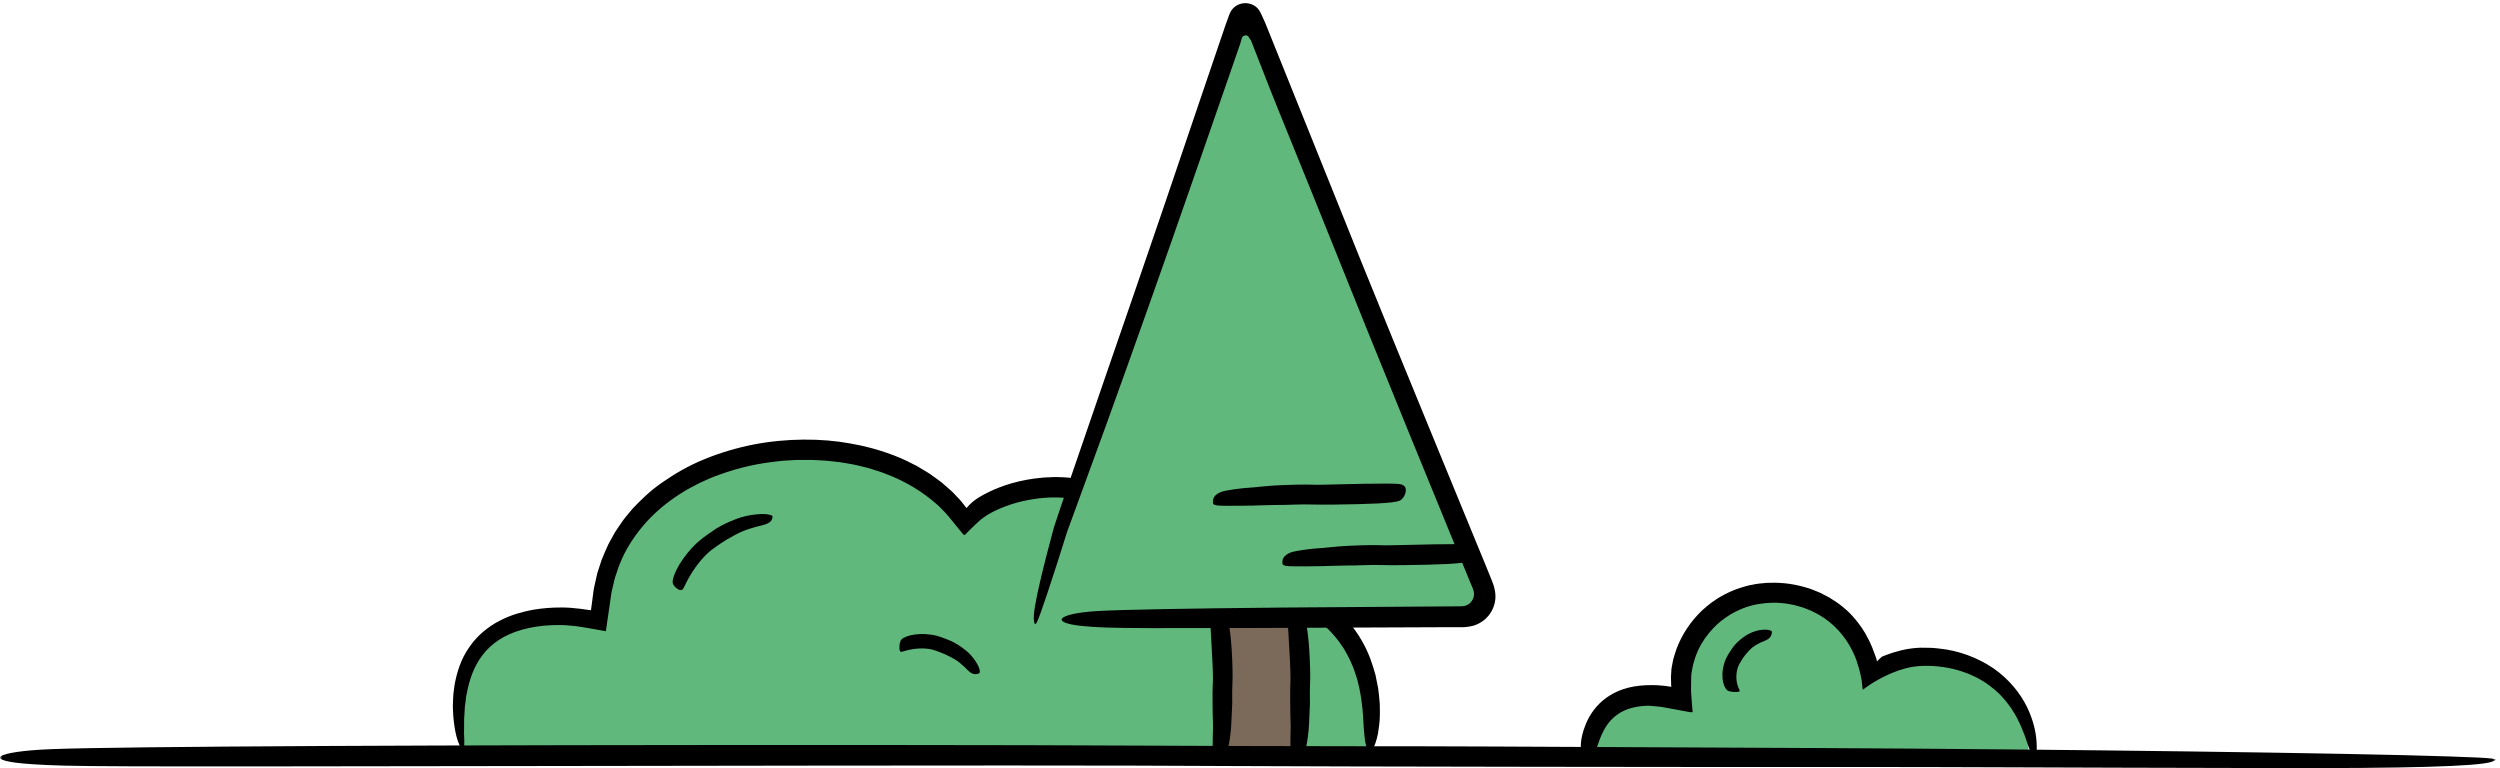
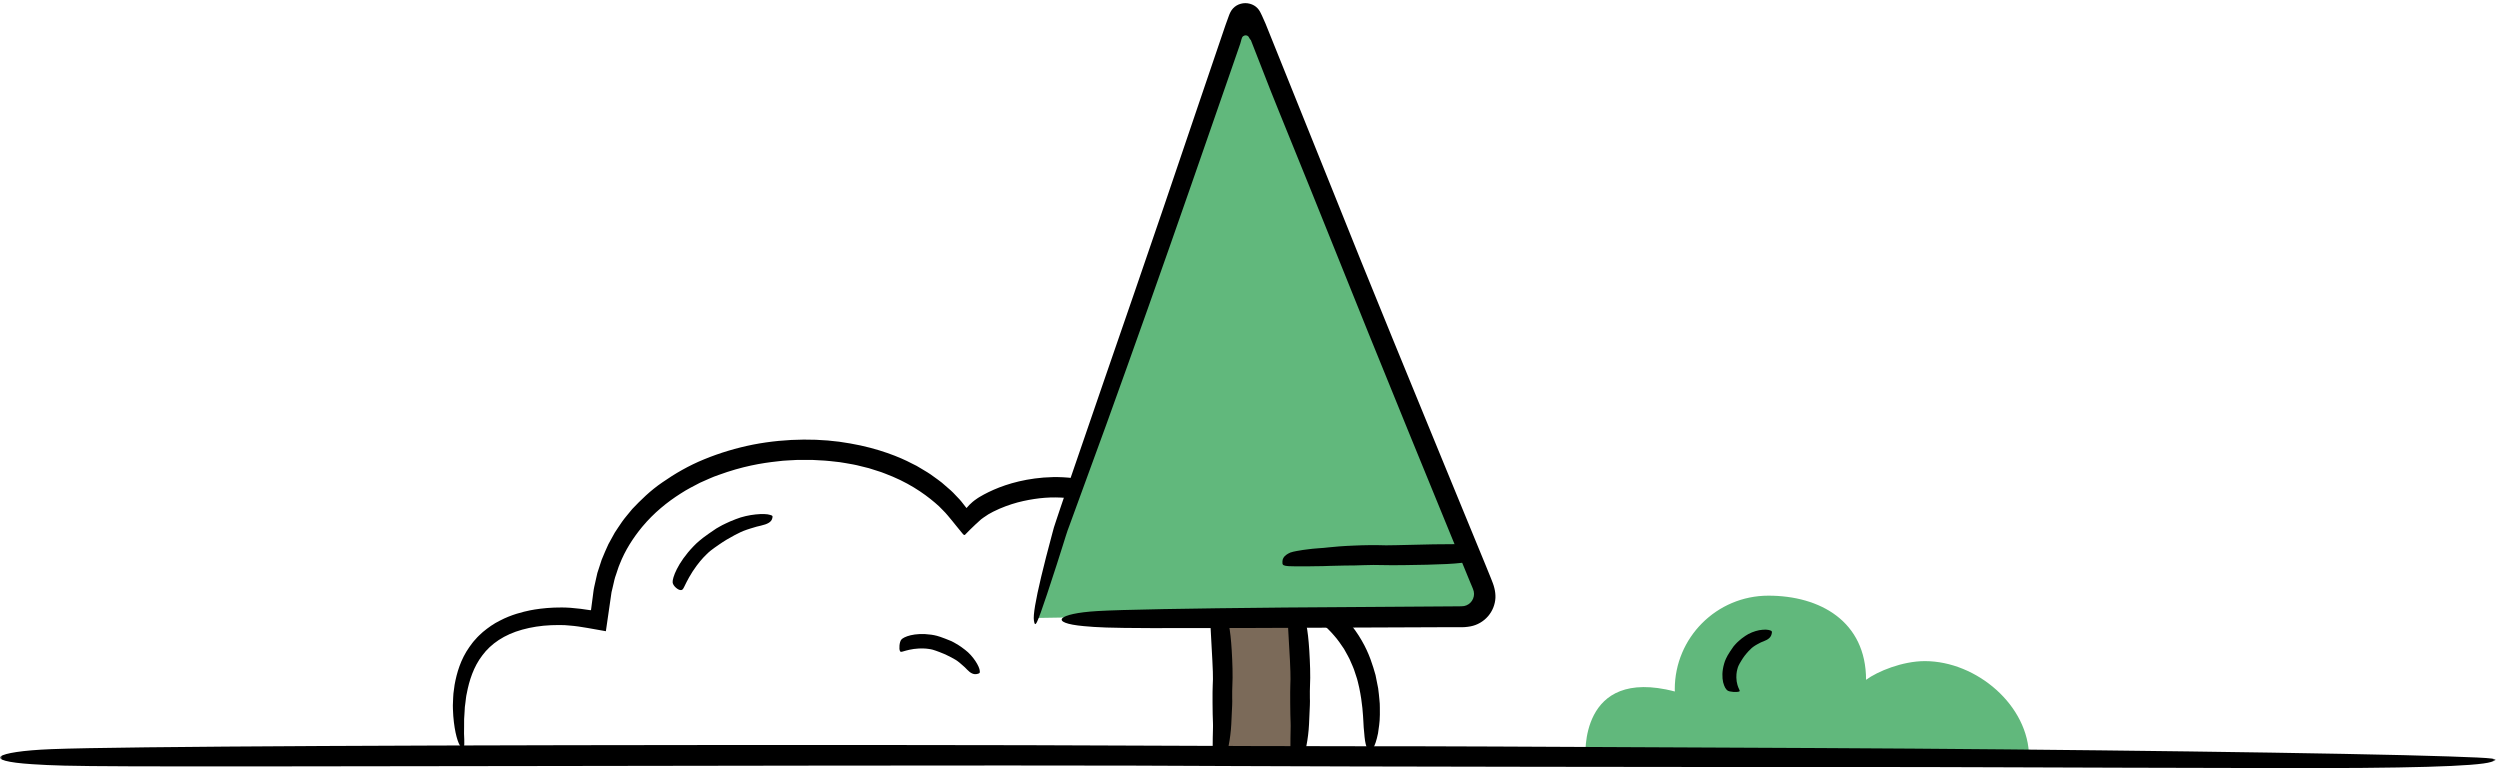
<svg xmlns="http://www.w3.org/2000/svg" xmlns:xlink="http://www.w3.org/1999/xlink" width="501px" height="154px" viewBox="0 0 501 154" version="1.1">
  <title>Scheiding</title>
  <desc>Created with Sketch.</desc>
  <defs>
    <polygon id="path-1" points="0 157.392 500.128 157.392 500.128 0 0 0" />
  </defs>
  <g id="Page-1" stroke="none" stroke-width="1" fill="none" fill-rule="evenodd">
    <g id="Home" transform="translate(-750, -2125)">
      <g id="Scheiding" transform="translate(750, 2125)">
        <path d="M317.742,151.761 C317.742,151.761 316.27,133.534 335.646,138.572 C335.642,138.424 335.624,138.28 335.624,138.131 C335.624,127.771 344.023,119.371 354.384,119.371 C364.744,119.371 373.95,124.516 373.96,136.235 C376.258,134.535 381.253,132.487 385.738,132.487 C396.099,132.487 406.619,141.401 406.619,151.761" id="Fill-1" fill="#61B87C" />
-         <path d="M319.589,150.746 C319.767,150.387 319.909,150.086 320.092,149.568 C320.286,149.061 320.491,148.308 320.988,147.203 C321.497,146.111 322.225,144.611 323.994,143.283 C324.88,142.614 326.097,142.016 327.812,141.682 C328.229,141.571 328.707,141.559 329.182,141.48 C329.43,141.469 329.682,141.456 329.939,141.443 L330.328,141.423 C330.369,141.412 330.511,141.428 330.639,141.44 L331.02,141.475 C331.526,141.521 332.039,141.569 332.562,141.617 C333.069,141.654 333.732,141.815 334.316,141.909 C335.485,142.126 336.691,142.35 337.934,142.58 C338.412,142.669 338.91,142.784 339.086,142.714 C339.139,142.706 339.185,142.699 339.221,142.693 C339.251,142.68 339.215,142.594 339.217,142.574 C339.203,142.514 339.194,142.525 339.192,142.635 C339.079,141.189 338.952,139.748 338.88,138.435 C338.889,137.826 338.897,137.225 338.905,136.631 C338.909,136.337 338.914,136.046 338.918,135.756 C338.918,135.473 338.919,135.191 338.993,134.823 C339.11,134.231 339.162,133.737 339.296,133.218 C339.449,132.72 339.559,132.213 339.731,131.741 C340.383,129.835 341.356,128.231 342.426,126.93 C343.496,125.629 344.63,124.562 345.794,123.79 C346.93,122.964 348.079,122.422 349.142,121.968 C351.297,121.109 353.183,120.875 354.849,120.797 C355.271,120.793 355.677,120.79 356.074,120.786 C356.471,120.801 356.855,120.85 357.236,120.879 C358.005,120.913 358.721,121.104 359.464,121.231 C359.889,121.32 360.431,121.504 361.099,121.683 C361.433,121.772 361.768,121.935 362.143,122.071 C362.514,122.216 362.917,122.357 363.306,122.576 C364.92,123.329 366.738,124.534 368.305,126.22 C369.884,127.888 371.189,130.02 372.005,132.256 C372.401,133.418 372.747,134.558 372.927,135.59 C372.98,135.846 373.031,136.099 373.082,136.348 C373.109,136.593 373.135,136.835 373.16,137.072 C373.186,137.304 373.211,137.532 373.235,137.756 L373.272,138.081 C373.28,138.131 373.279,138.196 373.294,138.23 L373.447,138.11 C375.12,136.858 376.52,136.117 377.606,135.571 C377.879,135.437 378.131,135.311 378.371,135.206 C378.616,135.095 378.891,134.972 379.129,134.878 C379.612,134.674 380.041,134.521 380.411,134.384 C381.113,134.141 382.239,133.79 383.535,133.595 C384.851,133.393 386.244,133.414 387.425,133.472 C388.61,133.541 390.011,133.726 391.285,134.029 C392.567,134.311 393.699,134.746 394.432,135.004 C394.788,135.166 395.271,135.386 395.84,135.644 C396.412,135.9 397.018,136.302 397.693,136.683 C398.97,137.554 400.383,138.638 401.409,139.867 C402.069,140.533 402.537,141.291 403.058,141.949 C403.478,142.668 403.942,143.318 404.257,143.983 C404.947,145.291 405.395,146.485 405.78,147.489 C406.489,149.515 406.836,150.794 407.347,151.217 C407.707,151.531 407.909,151.629 408.028,151.25 C408.12,150.871 408.238,150.024 408.11,148.452 C408.005,146.855 407.536,144.421 406.219,141.698 C404.903,138.993 402.611,136.074 399.471,133.926 C396.337,131.789 392.486,130.349 388.568,129.965 C388.078,129.918 387.588,129.854 387.099,129.83 L385.632,129.803 L384.893,129.798 L384.066,129.844 C383.519,129.883 382.99,129.952 382.474,130.033 C381.44,130.199 380.475,130.45 379.539,130.727 C379.082,130.88 378.617,131.019 378.181,131.192 L377.522,131.443 L377.2,131.577 C377.129,131.606 377.12,131.613 377.12,131.613 L377.104,131.628 C376.913,131.799 376.633,132.035 376.428,132.25 C376.372,132.31 376.325,132.36 376.29,132.399 C376.257,132.431 376.255,132.407 376.237,132.43 C376.224,132.443 376.211,132.467 376.198,132.506 C376.194,132.529 376.155,132.641 376.196,132.61 C376.145,132.671 376.159,132.597 376.148,132.574 L376.13,132.476 C376.117,132.408 376.106,132.342 376.094,132.277 C376.055,132.137 376.018,132.004 375.983,131.877 C375.695,131.105 375.441,130.419 375.212,129.807 C374.273,127.539 373.26,125.935 372.351,124.787 C370.542,122.469 369.416,121.735 368.511,121.008 C368.227,120.776 367.797,120.531 367.323,120.215 C367.083,120.06 366.827,119.896 366.558,119.724 C366.275,119.576 365.978,119.422 365.674,119.263 C365.369,119.106 365.057,118.946 364.74,118.783 C364.412,118.649 364.08,118.515 363.75,118.38 C363.419,118.248 363.09,118.117 362.767,117.988 C362.435,117.89 362.109,117.792 361.794,117.698 C358.752,116.805 356.207,116.716 354.094,116.803 C353.024,116.894 352.055,116.971 351.171,117.181 C350.278,117.326 349.482,117.575 348.732,117.812 C347.234,118.294 345.971,118.9 344.745,119.602 C344.126,119.942 343.558,120.382 342.942,120.79 C342.35,121.238 341.76,121.742 341.142,122.286 C338.729,124.572 336.995,127.292 335.965,130.064 C335.705,130.756 335.528,131.468 335.318,132.148 C335.248,132.5 335.179,132.849 335.11,133.195 C335.053,133.525 334.957,133.94 334.955,134.099 C334.925,134.613 334.874,135.136 334.858,135.671 C334.872,136.226 334.888,136.773 334.902,137.311 L334.937,137.61 C334.906,137.661 334.786,137.604 334.715,137.606 L334.215,137.535 C333.878,137.489 333.541,137.427 333.192,137.408 C332.836,137.378 332.485,137.349 332.137,137.319 C331.762,137.31 331.391,137.303 331.024,137.294 C329.441,137.286 327.823,137.438 326.407,137.787 C323.529,138.482 321.341,140.005 319.944,141.622 C318.525,143.243 317.812,144.917 317.377,146.236 C316.946,147.567 316.827,148.594 316.797,149.212 C316.743,150.646 317.317,151.557 317.931,151.682 C318.246,151.682 318.543,151.802 318.825,151.644 C319.107,151.508 319.364,151.21 319.589,150.746" id="Fill-3" fill="#000000" />
        <path d="M348.478,138.594 C348.624,138.536 348.695,138.506 348.588,138.284 C348.51,138.051 348.217,137.656 348.029,136.554 C347.879,135.441 348.021,134.613 348.17,134.086 C348.306,133.528 348.481,133.24 348.649,132.928 C348.788,132.709 349.138,132.055 349.627,131.411 C349.87,131.091 350.147,130.783 350.394,130.506 C350.661,130.242 350.886,130.02 351.026,129.882 C351.159,129.75 351.478,129.528 351.723,129.37 C351.963,129.201 352.326,129.042 352.493,128.94 C352.658,128.83 353.084,128.634 353.456,128.503 C354.308,128.174 354.863,127.778 355.033,127.063 C355.157,126.549 355.133,126.468 354.734,126.323 C354.531,126.25 354.221,126.198 353.84,126.175 C353.463,126.175 353.016,126.218 352.538,126.29 C351.596,126.485 350.553,126.879 349.748,127.443 C349.196,127.807 348.8,128.138 348.493,128.416 C348.177,128.68 347.966,128.911 347.8,129.091 C347.471,129.451 347.332,129.617 347.232,129.793 C347.135,129.953 346.894,130.301 346.707,130.558 C346.288,131.214 346.05,131.613 345.899,131.975 C345.739,132.326 345.622,132.598 345.515,133.002 C345.07,134.519 345.11,135.83 345.318,136.738 C345.441,137.198 345.581,137.558 345.727,137.825 C345.893,138.097 346.047,138.275 346.182,138.37 C346.637,138.703 348.094,138.735 348.478,138.594" id="Fill-5" fill="#000000" />
-         <path d="M274.534,149.882 C277.626,113.164 241.631,116.038 234.08,119.566 C227.216,87.835 197.133,100.996 193.471,103.696 C176.45,79.061 123.491,86.895 119.73,123.246 C119.73,123.246 87.767,114.158 92.154,150.509" id="Fill-7" fill="#61B87C" />
        <path d="M276.153,146.972 C276.299,145.825 276.512,144.881 276.524,143.22 C276.524,142.805 276.522,142.348 276.521,141.835 C276.528,141.325 276.502,140.753 276.424,140.105 C276.357,139.458 276.299,138.745 276.186,137.947 C276.034,137.145 275.868,136.26 275.656,135.283 C275.103,133.34 274.411,130.976 272.888,128.362 C271.397,125.765 269.117,122.91 265.793,120.539 C262.507,118.122 258.247,116.273 253.289,115.248 C250.805,114.749 248.141,114.449 245.299,114.426 C243.878,114.417 242.413,114.46 240.896,114.608 C240.137,114.68 239.367,114.772 238.578,114.899 L237.984,114.999 C237.951,115.005 237.848,115.021 237.871,115.019 C237.884,115.019 237.883,115.022 237.863,115.025 L237.786,115.047 L237.465,115.145 C236.949,115.302 236.397,115.611 236.589,115.579 C236.467,115.679 236.475,115.54 236.446,115.468 L236.374,115.221 C236.318,115.038 236.292,114.918 236.209,114.672 C236.128,114.429 236.047,114.189 235.967,113.951 L235.907,113.769 L235.811,113.499 L235.515,112.707 C234.793,110.593 233.756,108.645 232.671,106.845 C231.513,105.073 230.22,103.476 228.792,102.121 C227.337,100.802 225.843,99.632 224.257,98.788 C221.132,97.002 217.945,96.212 215.101,95.827 C212.237,95.465 209.657,95.593 207.391,95.886 C202.848,96.499 199.535,97.837 197.174,99.097 C196.881,99.263 196.6,99.422 196.332,99.576 C196.044,99.736 195.939,99.832 195.744,99.956 C195.378,100.193 195.136,100.4 194.896,100.594 C194.424,100.992 194.071,101.362 193.82,101.671 L193.704,101.79 C193.666,101.836 193.636,101.73 193.602,101.708 L193.407,101.458 C193.278,101.294 193.151,101.133 193.028,100.976 C192.773,100.666 192.559,100.345 192.299,100.083 C192.028,99.8 191.77,99.53 191.524,99.272 C191.181,98.929 190.888,98.568 190.548,98.289 C189.885,97.714 189.288,97.196 188.745,96.723 C188.189,96.269 187.648,95.913 187.175,95.562 C186.238,94.845 185.408,94.385 184.692,93.955 C184.333,93.742 183.998,93.542 183.675,93.351 C183.339,93.183 183.015,93.021 182.69,92.86 C180.46,91.672 176.064,89.84 170.36,88.864 C164.68,87.824 157.715,87.779 150.936,89.094 C147.55,89.768 144.22,90.767 141.126,92.041 C138.022,93.302 135.214,94.941 132.77,96.646 C130.294,98.323 128.348,100.284 126.715,101.995 C125.975,102.925 125.235,103.735 124.671,104.546 C124.12,105.368 123.61,106.089 123.204,106.733 C122.863,107.352 122.424,108.15 121.924,109.058 C121.493,109.998 121.021,111.061 120.573,112.181 C120.386,112.755 120.195,113.342 120.003,113.932 L119.714,114.815 L119.508,115.72 C119.365,116.357 119.223,116.988 119.086,117.603 C118.922,118.326 118.875,119.053 118.769,119.742 C118.711,120.185 118.651,120.639 118.591,121.086 C118.562,121.312 118.532,121.535 118.504,121.755 L118.461,122.083 L118.44,122.245 C118.413,122.27 118.373,122.274 118.341,122.29 C117.058,122.086 115.682,121.903 114.343,121.805 L113.334,121.75 C113.068,121.745 112.803,121.742 112.54,121.738 C112.026,121.739 111.52,121.743 111.03,121.763 C109.066,121.839 107.349,122.089 106.207,122.316 C104.853,122.602 102.505,123.142 100.16,124.384 C98.966,124.963 97.828,125.776 96.765,126.654 C96.26,127.124 95.736,127.573 95.304,128.1 C94.83,128.586 94.445,129.136 94.064,129.662 C92.301,132.158 91.531,134.866 91.102,137.226 C91.022,137.827 90.944,138.406 90.869,138.963 C90.815,139.524 90.81,140.075 90.783,140.595 C90.705,141.63 90.801,142.607 90.837,143.475 C91.113,146.976 91.818,149.021 92.326,149.634 C92.714,150.091 92.924,150.198 93.007,149.619 C93.048,149.33 93.057,148.869 93.04,148.195 C93.026,147.858 93.011,147.466 92.993,147.016 C92.997,146.573 93.001,146.07 93.006,145.504 C93.007,145.079 93.009,144.618 93.011,144.119 C93.041,143.632 93.073,143.11 93.108,142.555 C93.123,142.278 93.138,141.993 93.154,141.7 C93.192,141.415 93.229,141.123 93.268,140.824 C93.357,140.231 93.385,139.58 93.542,138.963 C94.018,136.432 94.891,133.627 96.663,131.334 C98.378,129.009 101.071,127.166 104.656,126.18 C106.434,125.686 108.39,125.375 110.433,125.29 C110.944,125.268 111.458,125.253 111.977,125.258 C112.236,125.254 112.495,125.262 112.756,125.271 L113.238,125.284 L114.126,125.357 C116.456,125.525 119.001,126.104 121.417,126.495 C121.658,124.827 121.901,123.156 122.143,121.481 L122.506,118.967 C122.53,118.76 122.567,118.548 122.639,118.301 L122.758,117.8 L122.884,117.261 C123.05,116.541 123.192,115.812 123.461,115.128 C123.712,114.439 123.892,113.718 124.189,113.049 C125.256,110.313 126.847,107.827 128.676,105.603 C131.054,102.742 133.757,100.585 136.386,98.916 C137.692,98.058 139.027,97.396 140.278,96.742 C141.58,96.183 142.78,95.584 143.992,95.188 C148.772,93.434 152.701,92.787 155.773,92.458 C157.312,92.242 158.657,92.262 159.833,92.166 C161.012,92.169 162.028,92.173 162.926,92.175 C163.824,92.225 164.605,92.269 165.317,92.308 C166.029,92.347 166.663,92.449 167.282,92.506 C167.86,92.566 168.637,92.641 169.526,92.819 C170.418,92.976 171.446,93.136 172.502,93.424 C173.034,93.555 173.58,93.691 174.133,93.827 C174.674,93.999 175.221,94.173 175.767,94.347 C176.877,94.657 177.898,95.143 178.892,95.515 C183.114,97.304 186.15,99.605 188.183,101.463 C188.44,101.724 188.686,101.972 188.92,102.208 C189.285,102.575 189.628,102.929 189.935,103.311 C190.571,104.04 191.067,104.698 191.524,105.251 C191.971,105.8 192.348,106.262 192.652,106.634 C192.803,106.815 192.936,106.973 193.049,107.11 C193.164,107.201 193.26,107.19 193.337,107.221 C194.04,106.482 194.809,105.737 195.533,105.053 C195.898,104.722 196.256,104.398 196.608,104.078 C196.952,103.791 197.264,103.621 197.585,103.394 L198.056,103.076 L198.387,102.895 C198.603,102.777 198.816,102.66 199.025,102.545 C199.461,102.338 199.881,102.13 200.3,101.948 C201.987,101.228 203.564,100.738 205.06,100.409 C208.052,99.759 210.713,99.524 213.785,99.796 C216.498,100.018 219.082,100.773 221.411,101.911 C223.751,103.043 225.751,104.702 227.394,106.611 C229.036,108.528 230.291,110.724 231.246,112.996 C231.466,113.575 231.686,114.149 231.903,114.719 C232.112,115.375 232.305,116.126 232.503,116.807 C232.713,117.489 232.866,118.21 233.018,118.915 L233.249,119.961 L233.363,120.476 L233.391,120.605 L233.406,120.667 L233.455,120.666 L233.649,120.661 C234.663,120.195 235.742,119.85 236.754,119.531 C237.259,119.41 237.757,119.279 238.25,119.174 C238.683,119.099 239.113,119.026 239.542,118.952 C241.209,118.7 242.869,118.598 244.493,118.575 C247.744,118.526 250.854,118.898 253.735,119.565 C259.505,120.891 264.289,123.766 267.324,127.329 C268.108,128.201 268.728,129.138 269.336,130.034 C269.849,130.98 270.405,131.866 270.759,132.786 C270.95,133.241 271.164,133.677 271.322,134.117 C271.469,134.563 271.612,134.996 271.751,135.417 C272.064,136.256 272.199,137.08 272.394,137.844 C273.039,140.921 273.144,143.246 273.223,144.637 C273.253,145.427 273.306,146.145 273.38,146.787 C273.439,147.427 273.475,147.982 273.558,148.462 C273.713,149.419 273.947,150.057 274.227,150.322 C274.778,150.851 275.561,149.878 276.153,146.972" id="Fill-9" fill="#000000" />
        <path d="M180.353,130.461 C180.442,130.61 180.498,130.681 180.831,130.588 C181.17,130.518 181.768,130.257 183.136,130.053 C184.508,129.878 185.461,129.947 186.103,130.044 C186.764,130.126 187.131,130.262 187.521,130.395 C187.803,130.507 188.616,130.773 189.448,131.148 C190.278,131.517 191.112,132.006 191.499,132.224 C191.679,132.323 192.022,132.581 192.27,132.78 C192.524,132.975 192.831,133.278 192.995,133.41 C193.164,133.539 193.53,133.89 193.814,134.197 C194.491,134.902 195.111,135.231 195.821,135.061 C196.334,134.939 196.395,134.878 196.348,134.459 C196.314,133.583 195.019,131.431 193.394,130.22 C192.327,129.386 191.634,129.001 191.185,128.756 C190.733,128.514 190.527,128.412 190.325,128.35 C190.138,128.288 189.723,128.12 189.413,127.984 C187.876,127.398 187.488,127.329 186.608,127.189 C183.209,126.713 181.068,127.641 180.632,128.169 C180.233,128.618 180.128,130.072 180.353,130.461" id="Fill-11" fill="#000000" />
        <path d="M136.503,118.249 C136.716,118.209 136.834,118.167 137.075,117.676 C137.341,117.197 137.699,116.263 138.794,114.535 C139.918,112.828 140.834,111.822 141.512,111.168 C142.184,110.484 142.651,110.162 143.133,109.806 C143.501,109.558 144.492,108.827 145.598,108.157 C146.15,107.826 146.729,107.513 147.236,107.236 C147.754,106.977 148.192,106.758 148.462,106.623 C148.714,106.495 149.277,106.284 149.695,106.138 C150.111,105.979 150.696,105.835 150.969,105.739 C151.242,105.638 151.918,105.458 152.481,105.338 C153.789,105.037 154.556,104.64 154.749,103.924 C154.891,103.41 154.849,103.329 154.321,103.184 C153.251,102.813 149.967,103.026 147.465,104.034 C146.619,104.35 145.966,104.645 145.445,104.897 C144.92,105.134 144.536,105.349 144.235,105.519 C143.633,105.854 143.364,106.012 143.144,106.186 C142.936,106.344 142.436,106.685 142.047,106.935 C141.132,107.589 140.579,107.992 140.155,108.374 C139.725,108.741 139.396,109.029 138.981,109.475 C135.739,112.836 134.729,115.866 134.795,116.691 C134.833,117.411 135.951,118.348 136.503,118.249" id="Fill-13" fill="#000000" />
        <mask id="mask-2" fill="white">
          <use xlink:href="#path-1" />
        </mask>
        <g id="Clip-16" />
        <polygon id="Fill-15" fill="#7B6A59" mask="url(#mask-2)" points="244.127 150.778 259.69 150.778 259.69 123.847 244.127 123.847" />
        <polygon id="Stroke-17" stroke="#000000" stroke-width="2" mask="url(#mask-2)" points="244.127 150.778 259.69 150.778 259.69 123.847 244.127 123.847" />
        <path d="M242.945,123.096 C242.475,123.449 242.47,123.616 242.777,129.04 C243.085,134.448 243.127,135.801 243.032,137.271 C242.961,138.368 242.992,143.333 243.075,144.764 C243.097,145.097 243.094,145.801 243.073,146.311 C243.051,146.823 243.036,147.521 243.036,147.851 C243.039,148.182 243.033,148.985 243.021,149.635 C242.998,151.159 243.421,152.101 244.294,152.479 C244.937,152.758 245.052,152.733 245.352,152.239 C245.968,151.234 246.605,147.99 246.748,145.152 C246.941,141.33 246.967,140.562 246.931,139.952 C246.912,139.666 246.913,139.001 246.931,138.49 C247.023,136.019 247.03,135.409 246.995,134.034 C246.859,128.773 246.437,124.992 245.883,124.043 C245.415,123.24 243.557,122.641 242.945,123.096" id="Fill-18" fill="#000000" mask="url(#mask-2)" />
        <path d="M258.47,123.107 C258.001,123.461 257.996,123.628 258.318,129.048 C258.639,134.452 258.685,135.804 258.593,137.274 C258.526,138.371 258.57,143.334 258.657,144.763 C258.679,145.095 258.678,145.799 258.658,146.309 C258.638,146.82 258.624,147.518 258.625,147.847 C258.629,148.179 258.624,148.981 258.615,149.631 C258.595,151.155 259.021,152.095 259.895,152.47 C260.539,152.749 260.655,152.722 260.952,152.228 C261.566,151.221 262.194,147.978 262.33,145.142 C262.513,141.322 262.537,140.554 262.5,139.945 C262.48,139.659 262.479,138.995 262.496,138.483 C262.581,136.014 262.587,135.403 262.548,134.03 C262.398,128.771 261.966,124.995 261.41,124.047 C260.941,123.245 259.08,122.651 258.47,123.107" id="Fill-19" fill="#000000" mask="url(#mask-2)" />
        <path d="M293.506,122.433 C295.688,122.433 297.194,120.246 296.414,118.207 L252.974,5.331 C251.946,2.641 248.131,2.669 247.141,5.374 L213.115,103.982 L207.28,123.847" id="Fill-20" fill="#61B87C" mask="url(#mask-2)" />
        <path d="M217.225,125.479 C222.708,125.966 224.681,125.973 287.447,125.7 C288.423,125.695 289.389,125.691 290.344,125.687 C291.043,125.689 291.738,125.692 292.426,125.695 C293.221,125.719 293.988,125.657 294.683,125.525 C296.038,125.274 297.296,124.545 298.195,123.501 C299.098,122.466 299.62,121.13 299.685,119.816 C299.707,119.152 299.639,118.531 299.473,117.867 C299.325,117.211 299.041,116.536 298.783,115.882 C298.394,114.927 298.01,113.985 297.632,113.053 C296.988,111.487 296.358,109.958 295.745,108.466 C293.291,102.499 291.079,97.119 289.075,92.241 C285.072,82.48 281.892,74.725 279.245,68.271 C273.966,55.358 270.851,47.643 267.603,39.504 C265.521,34.327 260.392,21.584 253.619,4.751 C253.387,4.196 253.144,3.649 252.898,3.128 C252.654,2.605 252.417,2.082 252.01,1.652 C251.203,0.787 249.863,0.423 248.674,0.748 C248.081,0.902 247.528,1.225 247.107,1.675 C246.678,2.125 246.429,2.696 246.222,3.281 C245.778,4.44 245.375,5.669 244.969,6.854 C243.412,11.429 241.841,16.05 240.352,20.43 C237.386,29.177 234.745,36.958 233.214,41.47 C231.969,45.107 229.291,52.918 227.331,58.638 C225.356,64.363 222.667,72.153 221.41,75.801 C220.149,79.471 217.089,88.382 214.6,95.63 C213.876,97.752 213.195,99.755 212.554,101.638 C212.238,102.581 211.934,103.494 211.638,104.377 C211.494,104.82 211.351,105.254 211.21,105.681 C211.093,106.116 210.977,106.542 210.864,106.96 C209.962,110.312 209.225,113.186 208.653,115.586 C207.51,120.389 207.026,123.296 207.196,124.343 C207.441,125.896 207.731,125.316 209.839,119.046 C210.363,117.444 211.014,115.453 211.774,113.134 C212.143,111.971 212.538,110.726 212.958,109.407 C213.392,108.09 213.769,106.68 214.341,105.243 C216.457,99.45 218.963,92.589 221.684,85.14 C227.071,70.222 233.216,52.908 238.74,37.012 C241.43,29.267 243.732,22.641 245.659,17.092 C246.62,14.316 247.488,11.81 248.266,9.567 C248.363,9.287 248.458,9.01 248.552,8.738 L248.607,8.541 C248.642,8.419 248.673,8.302 248.704,8.189 C248.778,7.959 248.815,7.718 248.917,7.512 C249.138,7.092 249.623,7.013 249.901,7.131 C250.207,7.245 250.296,7.502 250.383,7.656 C250.562,7.98 250.65,8.089 250.621,7.907 C252.678,13.169 253.873,16.228 254.631,18.168 C255.524,20.388 255.901,21.33 256.265,22.236 C257.503,25.29 260.435,32.516 262.712,38.13 C273.62,65.27 276.315,71.935 282.372,86.77 C285.276,93.867 288.072,100.701 290.747,107.243 C292.07,110.462 293.365,113.611 294.627,116.685 C294.858,117.291 295.18,117.876 295.341,118.518 C295.488,119.165 295.339,119.858 294.979,120.401 C294.622,120.949 294.038,121.333 293.404,121.453 C292.764,121.541 292.115,121.489 291.462,121.514 C278.69,121.602 267.291,121.68 257.505,121.748 C237.859,121.931 224.688,122.173 219.913,122.456 C211.827,122.932 210.133,124.844 217.225,125.479" id="Fill-21" fill="#000000" mask="url(#mask-2)" />
        <path d="M295.363,109.559 C294.836,109.072 294.585,108.987 287.289,109.083 C280.026,109.22 278.217,109.347 276.223,109.249 C275.477,109.236 273.44,109.234 271.351,109.335 C269.266,109.405 267.137,109.589 266.201,109.698 C265.762,109.758 264.832,109.838 264.155,109.876 C263.475,109.902 262.561,110.032 262.134,110.079 C261.702,110.13 260.661,110.26 259.846,110.423 C259.367,110.508 258.941,110.607 258.58,110.733 C258.234,110.884 257.947,111.048 257.717,111.226 C257.257,111.581 257.028,111.992 257.002,112.462 C256.963,113.156 257.044,113.258 257.639,113.39 C257.956,113.466 258.35,113.459 258.94,113.479 C259.551,113.515 260.251,113.496 261.052,113.488 C261.878,113.509 262.757,113.481 263.678,113.469 C264.609,113.475 265.552,113.441 266.47,113.405 C268.954,113.328 270.469,113.322 271.452,113.315 C272.434,113.297 272.888,113.287 273.287,113.26 C273.66,113.233 274.537,113.214 275.217,113.218 C278.5,113.267 279.316,113.283 281.137,113.256 C288.124,113.171 293.149,112.997 294.374,112.491 C295.406,112.067 296.067,110.223 295.363,109.559" id="Fill-22" fill="#000000" mask="url(#mask-2)" />
-         <path d="M281.435,97.424 C280.909,96.938 280.658,96.853 273.361,96.948 C266.099,97.085 264.289,97.213 262.296,97.115 C261.55,97.1 259.512,97.1 257.423,97.201 C255.339,97.27 253.209,97.454 252.273,97.564 C251.834,97.623 250.905,97.703 250.227,97.742 C249.548,97.766 248.633,97.897 248.206,97.945 C247.774,97.996 246.733,98.126 245.918,98.287 C245.439,98.374 245.013,98.472 244.653,98.599 C244.306,98.749 244.018,98.913 243.79,99.091 C243.329,99.447 243.101,99.858 243.075,100.328 C243.035,101.022 243.115,101.124 243.712,101.254 C244.029,101.332 244.423,101.325 245.012,101.344 C245.624,101.38 246.322,101.362 247.125,101.353 C247.95,101.374 248.829,101.347 249.75,101.335 C250.681,101.34 251.625,101.306 252.542,101.27 C255.025,101.192 256.541,101.188 257.524,101.18 C258.507,101.162 258.961,101.153 259.36,101.126 C259.733,101.099 260.61,101.079 261.288,101.082 C264.572,101.132 265.387,101.147 267.209,101.121 C274.195,101.035 279.221,100.862 280.447,100.356 C281.478,99.933 282.139,98.088 281.435,97.424" id="Fill-23" fill="#000000" mask="url(#mask-2)" />
        <path d="M6.473,153.146 C14.409,153.646 17.261,153.656 107.99,153.513 C198.425,153.368 221.203,153.367 246.54,153.513 C265.443,153.623 349.522,153.75 373.442,153.709 C379.002,153.698 390.945,153.723 399.688,153.761 C408.447,153.801 420.368,153.839 425.95,153.849 C431.565,153.857 445.197,153.89 456.284,153.923 C482.238,153.997 496.449,153.587 499.223,152.694 C501.286,152.035 500.361,151.915 490.743,151.588 C471.128,150.917 413.457,150.151 364.743,149.911 C299.113,149.587 285.974,149.536 275.781,149.553 C271.015,149.564 259.743,149.542 250.982,149.506 C208.7,149.332 198.305,149.304 175.142,149.296 C86.468,149.269 24.111,149.584 10.316,150.128 C-1.365,150.588 -3.788,152.498 6.473,153.146" id="Fill-24" fill="#000000" mask="url(#mask-2)" />
      </g>
    </g>
  </g>
</svg>